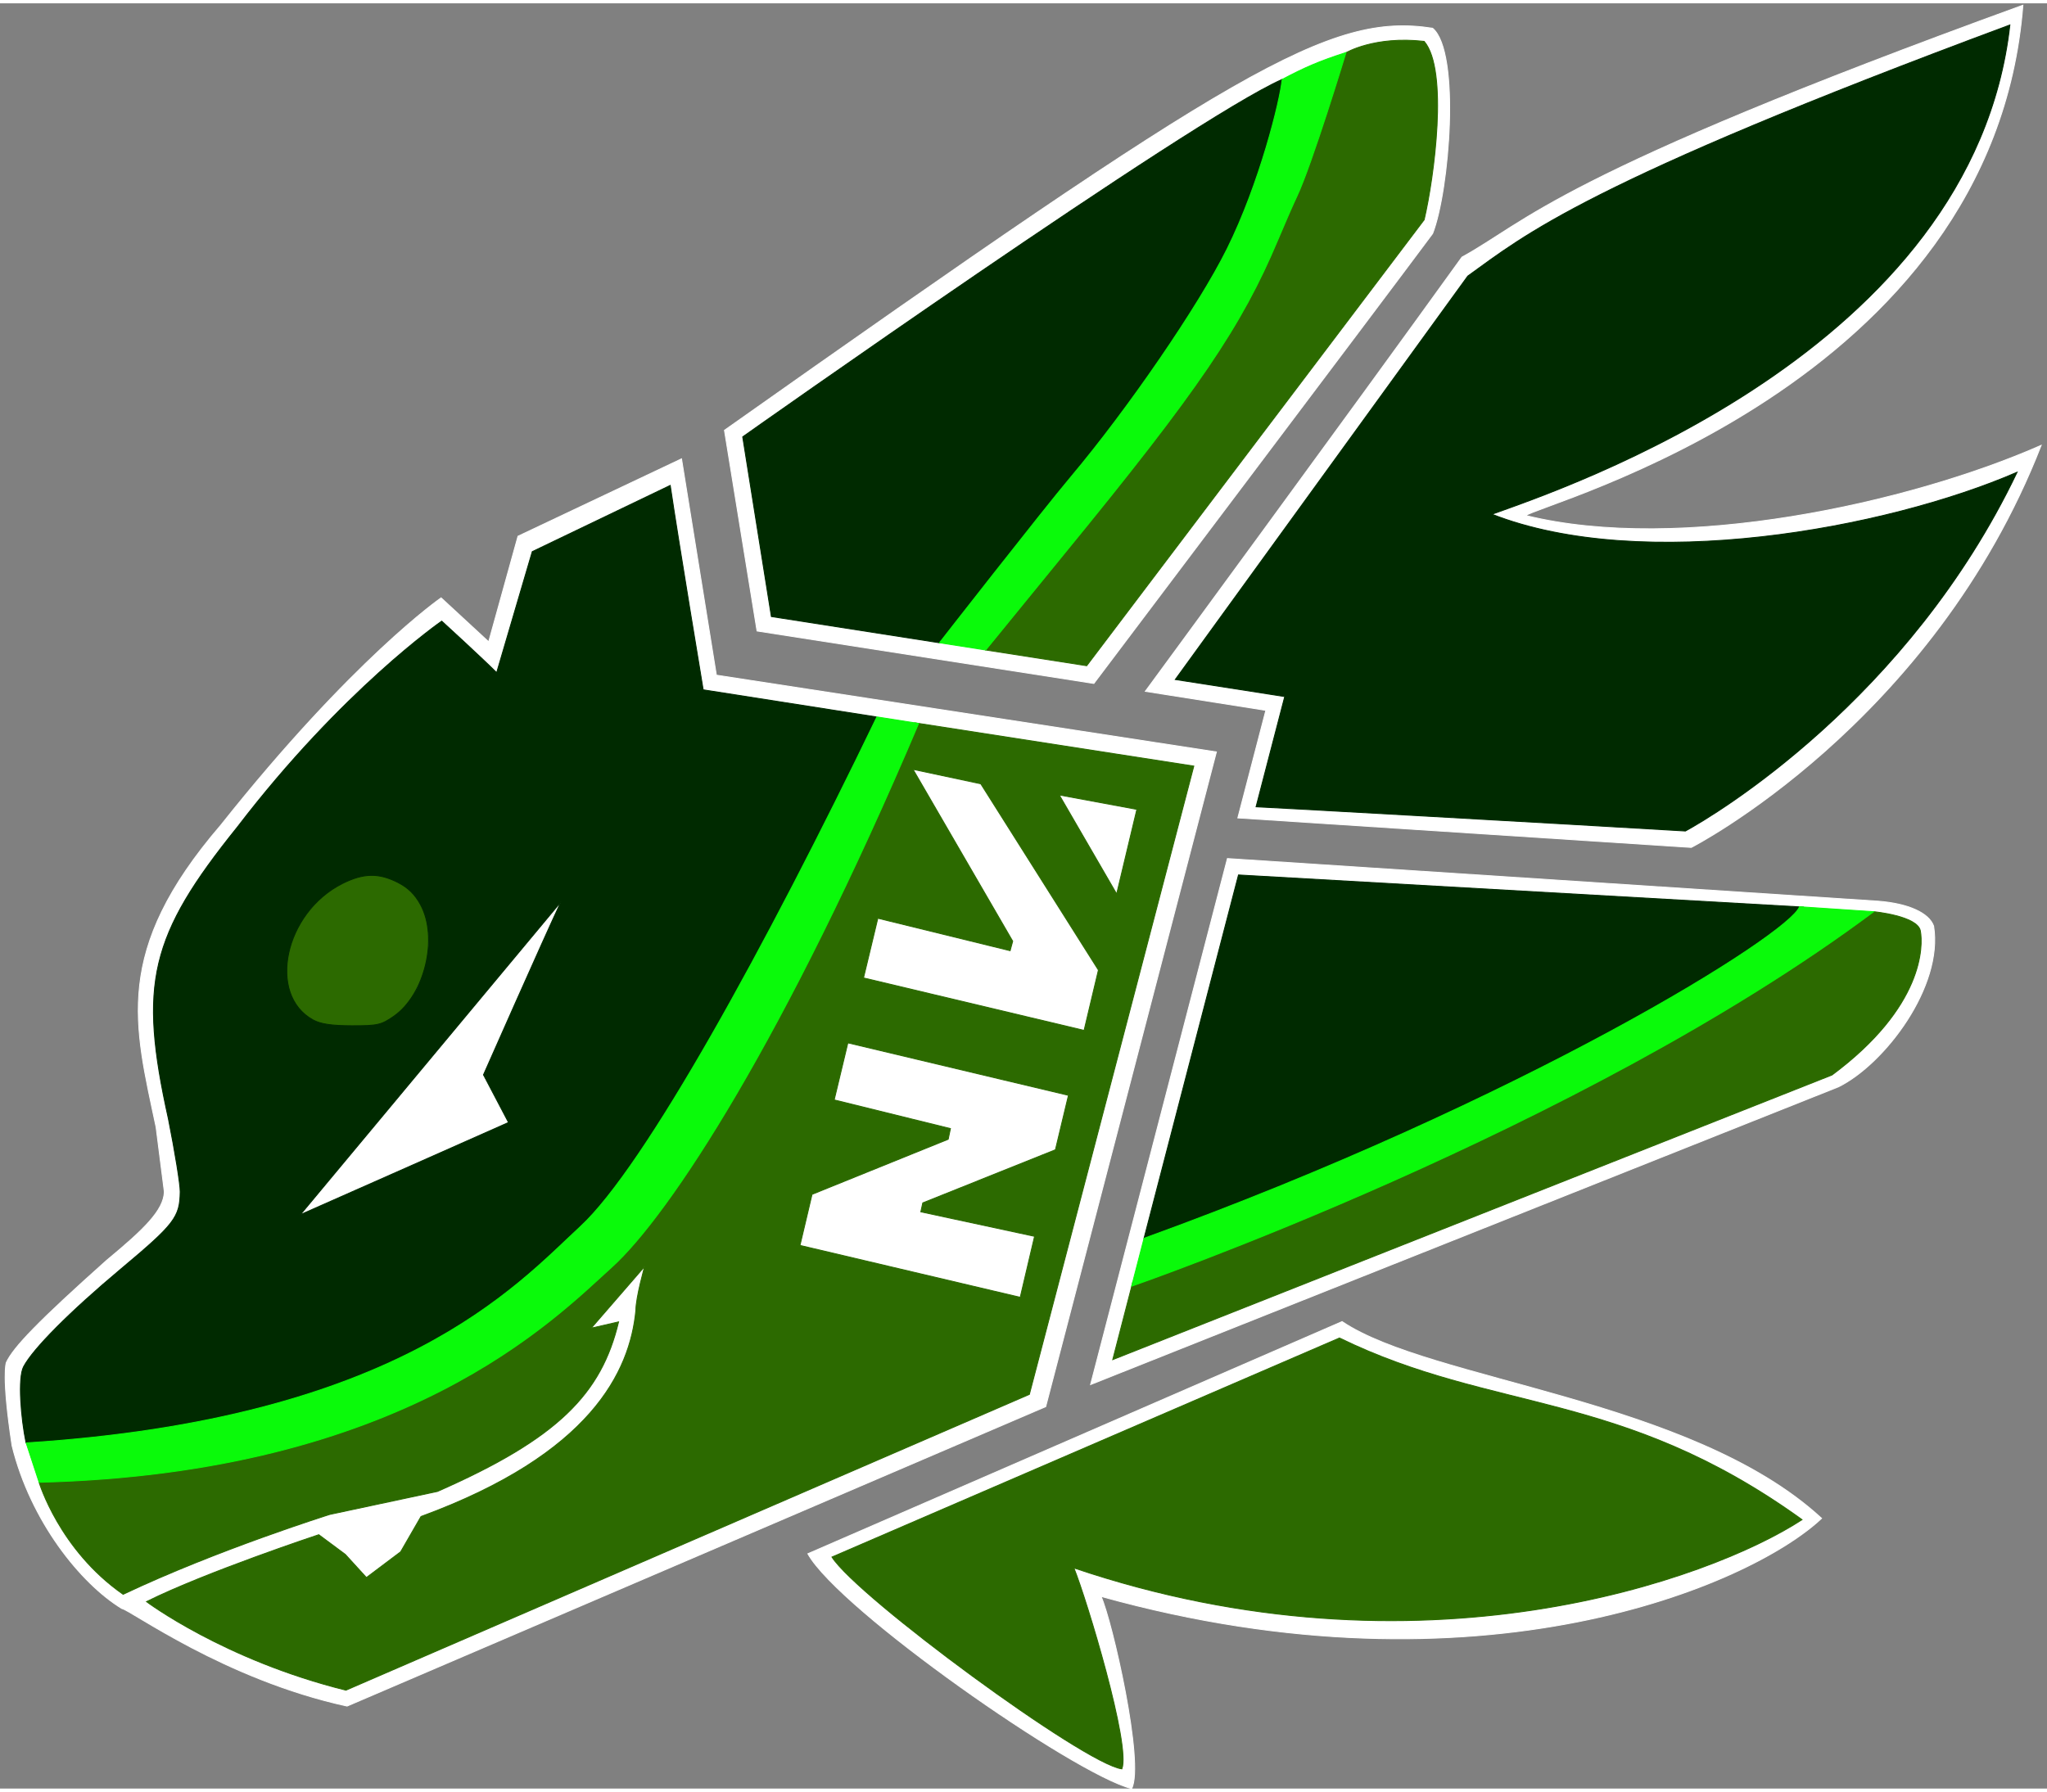
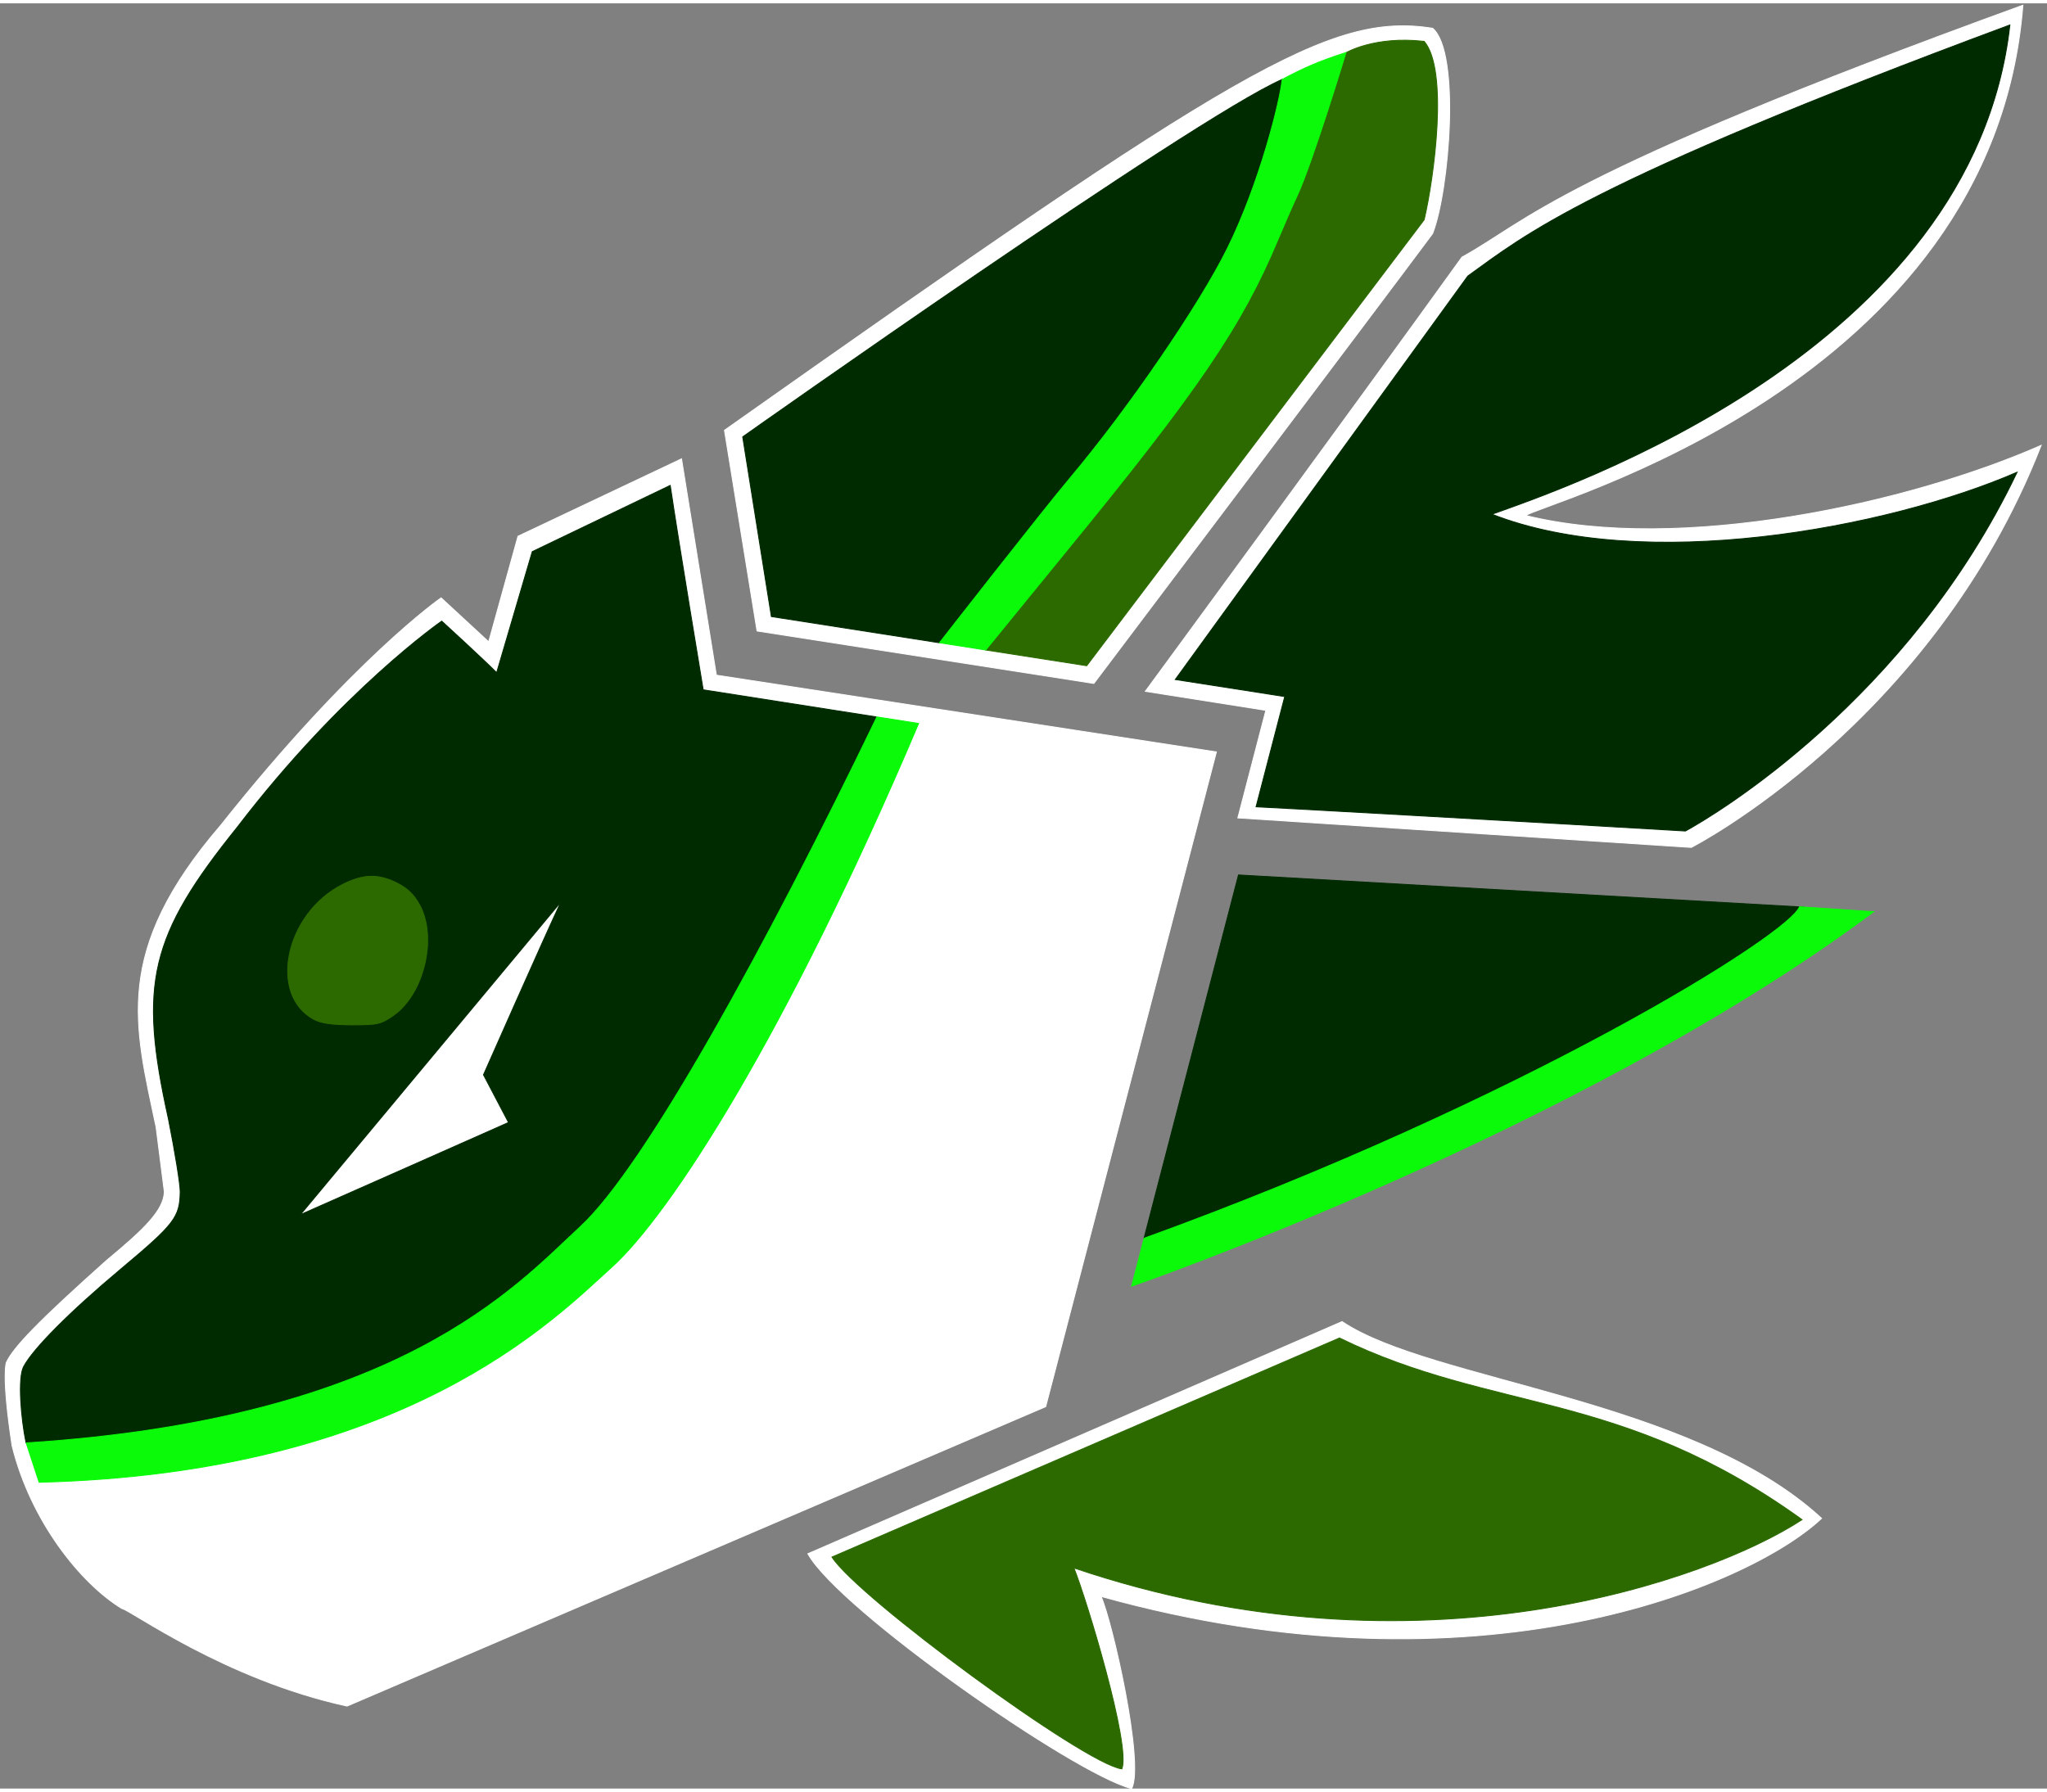
<svg xmlns="http://www.w3.org/2000/svg" width="1607" height="1407" viewBox="0 0 1613 1407" fill="none">
  <rect x="0" y="0" width="1613" height="1407" fill="#808080" stroke="none" />
-   <path fill-rule="evenodd" clip-rule="evenodd" d="M967.184 674.037L859.377 1088.59L1448.72 853.918C1485.17 835.826 1531.37 774.832 1523.67 727.277C1520.08 716.939 1503.81 709.499 1480.04 707.635L967.184 674.037Z" fill="white" stroke="white" stroke-width="0.714" />
-   <path fill-rule="evenodd" clip-rule="evenodd" d="M1476.44 715.906L892.746 1007.44L876.831 1068.95L1443.59 844.614C1515.97 790.856 1515.46 742.784 1513.2 730.982C1510.93 719.179 1476.44 715.906 1476.44 715.906Z" fill="#2C6A00" stroke="#2C6A00" stroke-width="0.714" />
  <path fill-rule="evenodd" clip-rule="evenodd" d="M1128.89 19.642C1048 7 975 51 570.864 336.501L596.533 494.673L861.944 536.025C861.944 536.025 1090.69 232.898 1128.89 181.432C1142 148 1151 38.5 1128.89 19.642Z" fill="white" stroke="white" stroke-width="0.714" />
  <path fill-rule="evenodd" clip-rule="evenodd" d="M1122.22 29.98C1083 25.5 1060.5 39 1060.5 39L911.74 315.309L776.725 509.663L856.297 522.068C960.146 384.802 1018.37 307.843 1122.22 170.577C1130 137.5 1141.5 52.5 1122.22 29.98Z" fill="#2C6A00" stroke="#2C6A00" stroke-width="0.714" />
  <path fill-rule="evenodd" clip-rule="evenodd" d="M537.022 359L408.167 419.994L385.066 503.215L347.59 468.583C347.59 468.583 278.5 516.221 174 647.721C88.5 747.221 106 805.221 123 885.721L129.5 936.721C128.961 951.375 113.552 966.224 84 990.721C30.509 1038.47 10.5 1059.22 5 1071.22C5 1071.22 1 1080.72 9.5 1136.72C24.083 1196.22 63.698 1245.48 96.04 1265.12C102.784 1266.15 177 1321 273.5 1342L824 1106L958.5 590L564.5 529.5L537.022 359Z" fill="white" stroke="white" stroke-width="0.714" />
  <path fill-rule="evenodd" clip-rule="evenodd" d="M1594 1.5C1225.4 135.377 1203.85 171.611 1152 200.04C1062.15 324.815 902.5 542.228 902.5 542.228L997.473 557.218L975.398 641.989L1332.7 665.25C1332.7 665.25 1522.65 568.072 1608.38 348.39C1504.31 394.208 1323.97 433.679 1202.31 403.698C1213.09 394.394 1570.39 302.335 1594 1.5Z" fill="white" stroke="white" stroke-width="0.714" />
  <path fill-rule="evenodd" clip-rule="evenodd" d="M1057.54 1038.97L636.575 1221.95C661.511 1266.41 846.543 1395.63 891.719 1407C901.986 1387.36 876.318 1274.67 867.591 1255.55C1166.29 1338.74 1379.42 1246.76 1435.37 1194.04C1332.7 1099.44 1127.35 1086.01 1057.54 1038.97Z" fill="white" stroke="white" stroke-width="0.714" />
-   <path fill-rule="evenodd" clip-rule="evenodd" d="M720.768 567.039C512.983 1095.37 224.855 1134.59 30.802 1165.61C30.802 1165.61 46.716 1218.85 97.026 1253.91C170.919 1218.85 259.893 1190.94 259.893 1190.94L344.702 1172.83C439.956 1130.98 473.838 1095.83 487.43 1039.2L465.84 1044.14L507.954 995.547C507.954 995.547 501.046 1019.84 501.046 1030.18C496.426 1078.25 465.84 1143.38 331.749 1192.6L315.721 1220.4L288.728 1240.71L272.085 1222.47L251.185 1206.94C251.185 1206.94 162.224 1236.42 115.433 1259.68C115.433 1259.68 176.598 1305.69 272.598 1329.47L811.12 1096.34L940.705 601.153L720.768 567.039ZM895.826 635.268L879.911 701.948L834.693 623.931L895.826 635.268ZM772.834 615.109L865.537 761.909L854.243 809.464L680.428 768.112L691.722 721.074L795.952 746.652L797.989 739.165L719.444 603.738L772.834 615.109ZM841.922 860.637L831.655 903.539L727.144 945.408L725.586 952.467L815.227 971.77L803.933 1019.84L630.364 978.924L639.872 938.688L747.165 895.269L748.936 886.851L657.326 864.255L668.107 819.285L841.922 860.637Z" fill="#2C6A00" stroke="#2C6A00" stroke-width="0.714" />
-   <path fill-rule="evenodd" clip-rule="evenodd" d="M269.809 693.707L256.356 700.46L246.036 712.269L235.716 724.077L230.187 738.834L224.658 753.591L226.02 767.292L227.381 780.994L232.964 788.891L238.547 796.787L246.774 801.272L255.001 805.757L277.266 805.806L299.53 805.855L310.361 798.301L321.192 790.748L329.194 774.376L337.196 758.005L337.47 740.042L337.745 722.08L331.397 710.397L325.05 698.715L313.474 692.835L301.898 686.955H292.58H283.261L269.809 693.707Z" fill="#2C6A00" stroke="#2C6A00" stroke-width="0.714" />
+   <path fill-rule="evenodd" clip-rule="evenodd" d="M269.809 693.707L256.356 700.46L246.036 712.269L235.716 724.077L230.187 738.834L224.658 753.591L227.381 780.994L232.964 788.891L238.547 796.787L246.774 801.272L255.001 805.757L277.266 805.806L299.53 805.855L310.361 798.301L321.192 790.748L329.194 774.376L337.196 758.005L337.47 740.042L337.745 722.08L331.397 710.397L325.05 698.715L313.474 692.835L301.898 686.955H292.58H283.261L269.809 693.707Z" fill="#2C6A00" stroke="#2C6A00" stroke-width="0.714" />
  <path fill-rule="evenodd" clip-rule="evenodd" d="M1055.48 1051.89L655.57 1224.53C675.5 1256 854.757 1387.87 884.018 1391.49C891.206 1373.4 856.297 1258.13 846.196 1233.11C1118.63 1325.33 1348.1 1242.11 1419.97 1195.07C1277.26 1092.21 1177.31 1111.33 1055.48 1051.89Z" fill="#2C6A00" stroke="#2C6A00" stroke-width="0.714" />
  <path fill-rule="evenodd" clip-rule="evenodd" d="M1583.74 17.058C1248.51 141.63 1201.79 182.465 1156.62 214.933L926.115 532.923L1012.36 546.362L989.772 633.202C992.269 633.188 1242.18 647.172 1328.08 652.327C1351.11 639.8 1503.65 548.947 1589.39 369.583C1485.39 414.553 1294.2 449.186 1175.61 402.665C1231.57 382.505 1554.79 274.474 1583.74 17.058Z" fill="#002A00" stroke="#002A00" stroke-width="0.714" />
  <path fill-rule="evenodd" clip-rule="evenodd" d="M1010.31 59.96C938.949 91.491 585.239 341.67 585.239 341.67L607.827 483.301L740.276 503.977C930.735 297.734 1000.55 156.621 1010.31 59.96Z" fill="#002A00" stroke="#002A00" stroke-width="0.714" />
  <path fill-rule="evenodd" clip-rule="evenodd" d="M419.421 432.128L391.353 527.552C380.722 516.773 348.063 486.919 348.063 486.919C348.063 486.919 269.809 541.036 187.127 649.129C117.964 735.071 109.075 772.558 132.71 879.179C137.899 905.135 142.079 931.005 141.999 936.669C141.713 956.748 137.685 961.989 95.169 997.606C55.066 1031.2 26.061 1060.33 18.59 1074.52C13.912 1083.4 16.518 1115.11 20.535 1134.59C194.053 1137.18 374.698 1056.38 447.755 992.686C554.95 879.179 645.303 698.848 690.479 562.387L554.105 541.036C554.105 541.036 534.567 423.603 528.126 379.939L419.421 432.128ZM313.474 692.835C321.626 696.976 326.927 702.17 331.397 710.398C345.532 736.412 334.8 781.258 310.361 798.302C300.455 805.21 297.629 805.851 277.266 805.806C261.227 805.771 252.701 804.504 246.774 801.273C210.288 781.383 224.156 716.622 269.809 693.708C286.346 685.408 298.377 685.167 313.474 692.835ZM442.009 708.152C428.275 737.36 380.927 844.587 380.927 844.587C380.919 844.614 400.711 882.039 400.711 882.039C400.711 882.039 255.615 946.445 236.662 954.713L442.009 708.152Z" fill="#002A00" stroke="#002A00" stroke-width="0.714" />
  <path fill-rule="evenodd" clip-rule="evenodd" d="M975.911 686.959L901.473 973.321C1027.76 936.105 1407.14 755.19 1421 712.287L975.911 686.959Z" fill="#002A00" stroke="#002A00" stroke-width="0.714" />
  <path fill-rule="evenodd" clip-rule="evenodd" d="M1418 712C1410 734 1199.74 865.289 901.473 973.321L891.719 1011.06C891.719 1011.06 1244.4 889.067 1476.44 715.906L1418 712Z" fill="#0AFA0A" stroke="#0AFA0A" stroke-width="0.714" />
  <path fill-rule="evenodd" clip-rule="evenodd" d="M690.992 562.387C603.72 743.302 508.234 916.98 457.41 964.018C406.587 1011.06 314.694 1115.86 20.535 1134.59C20.556 1134.76 30.802 1165.61 30.802 1165.61C319.314 1158.37 436.876 1036.9 482.052 996.066C527.228 955.231 618.608 815.668 723.848 567.556L690.992 562.387Z" fill="#0AFA0A" stroke="#0AFA0A" stroke-width="0.714" />
  <path fill-rule="evenodd" clip-rule="evenodd" d="M1060.62 38.767C1039.33 45.662 1028.42 50.392 1010.31 59.96C1008.77 76.501 992.565 142.016 966.856 193.747C944.646 238.437 889.061 319.558 843.773 373.374C821.398 399.963 740.276 503.977 740.276 503.977L776.725 509.663L839.271 432.939C943.931 305.078 978.362 254.454 1006.86 186.532C1012.29 173.597 1018.98 158.31 1021.72 152.561C1033.76 127.338 1060.62 38.767 1060.62 38.767Z" fill="#0AFA0A" stroke="#0AFA0A" stroke-width="0.714" />
</svg>